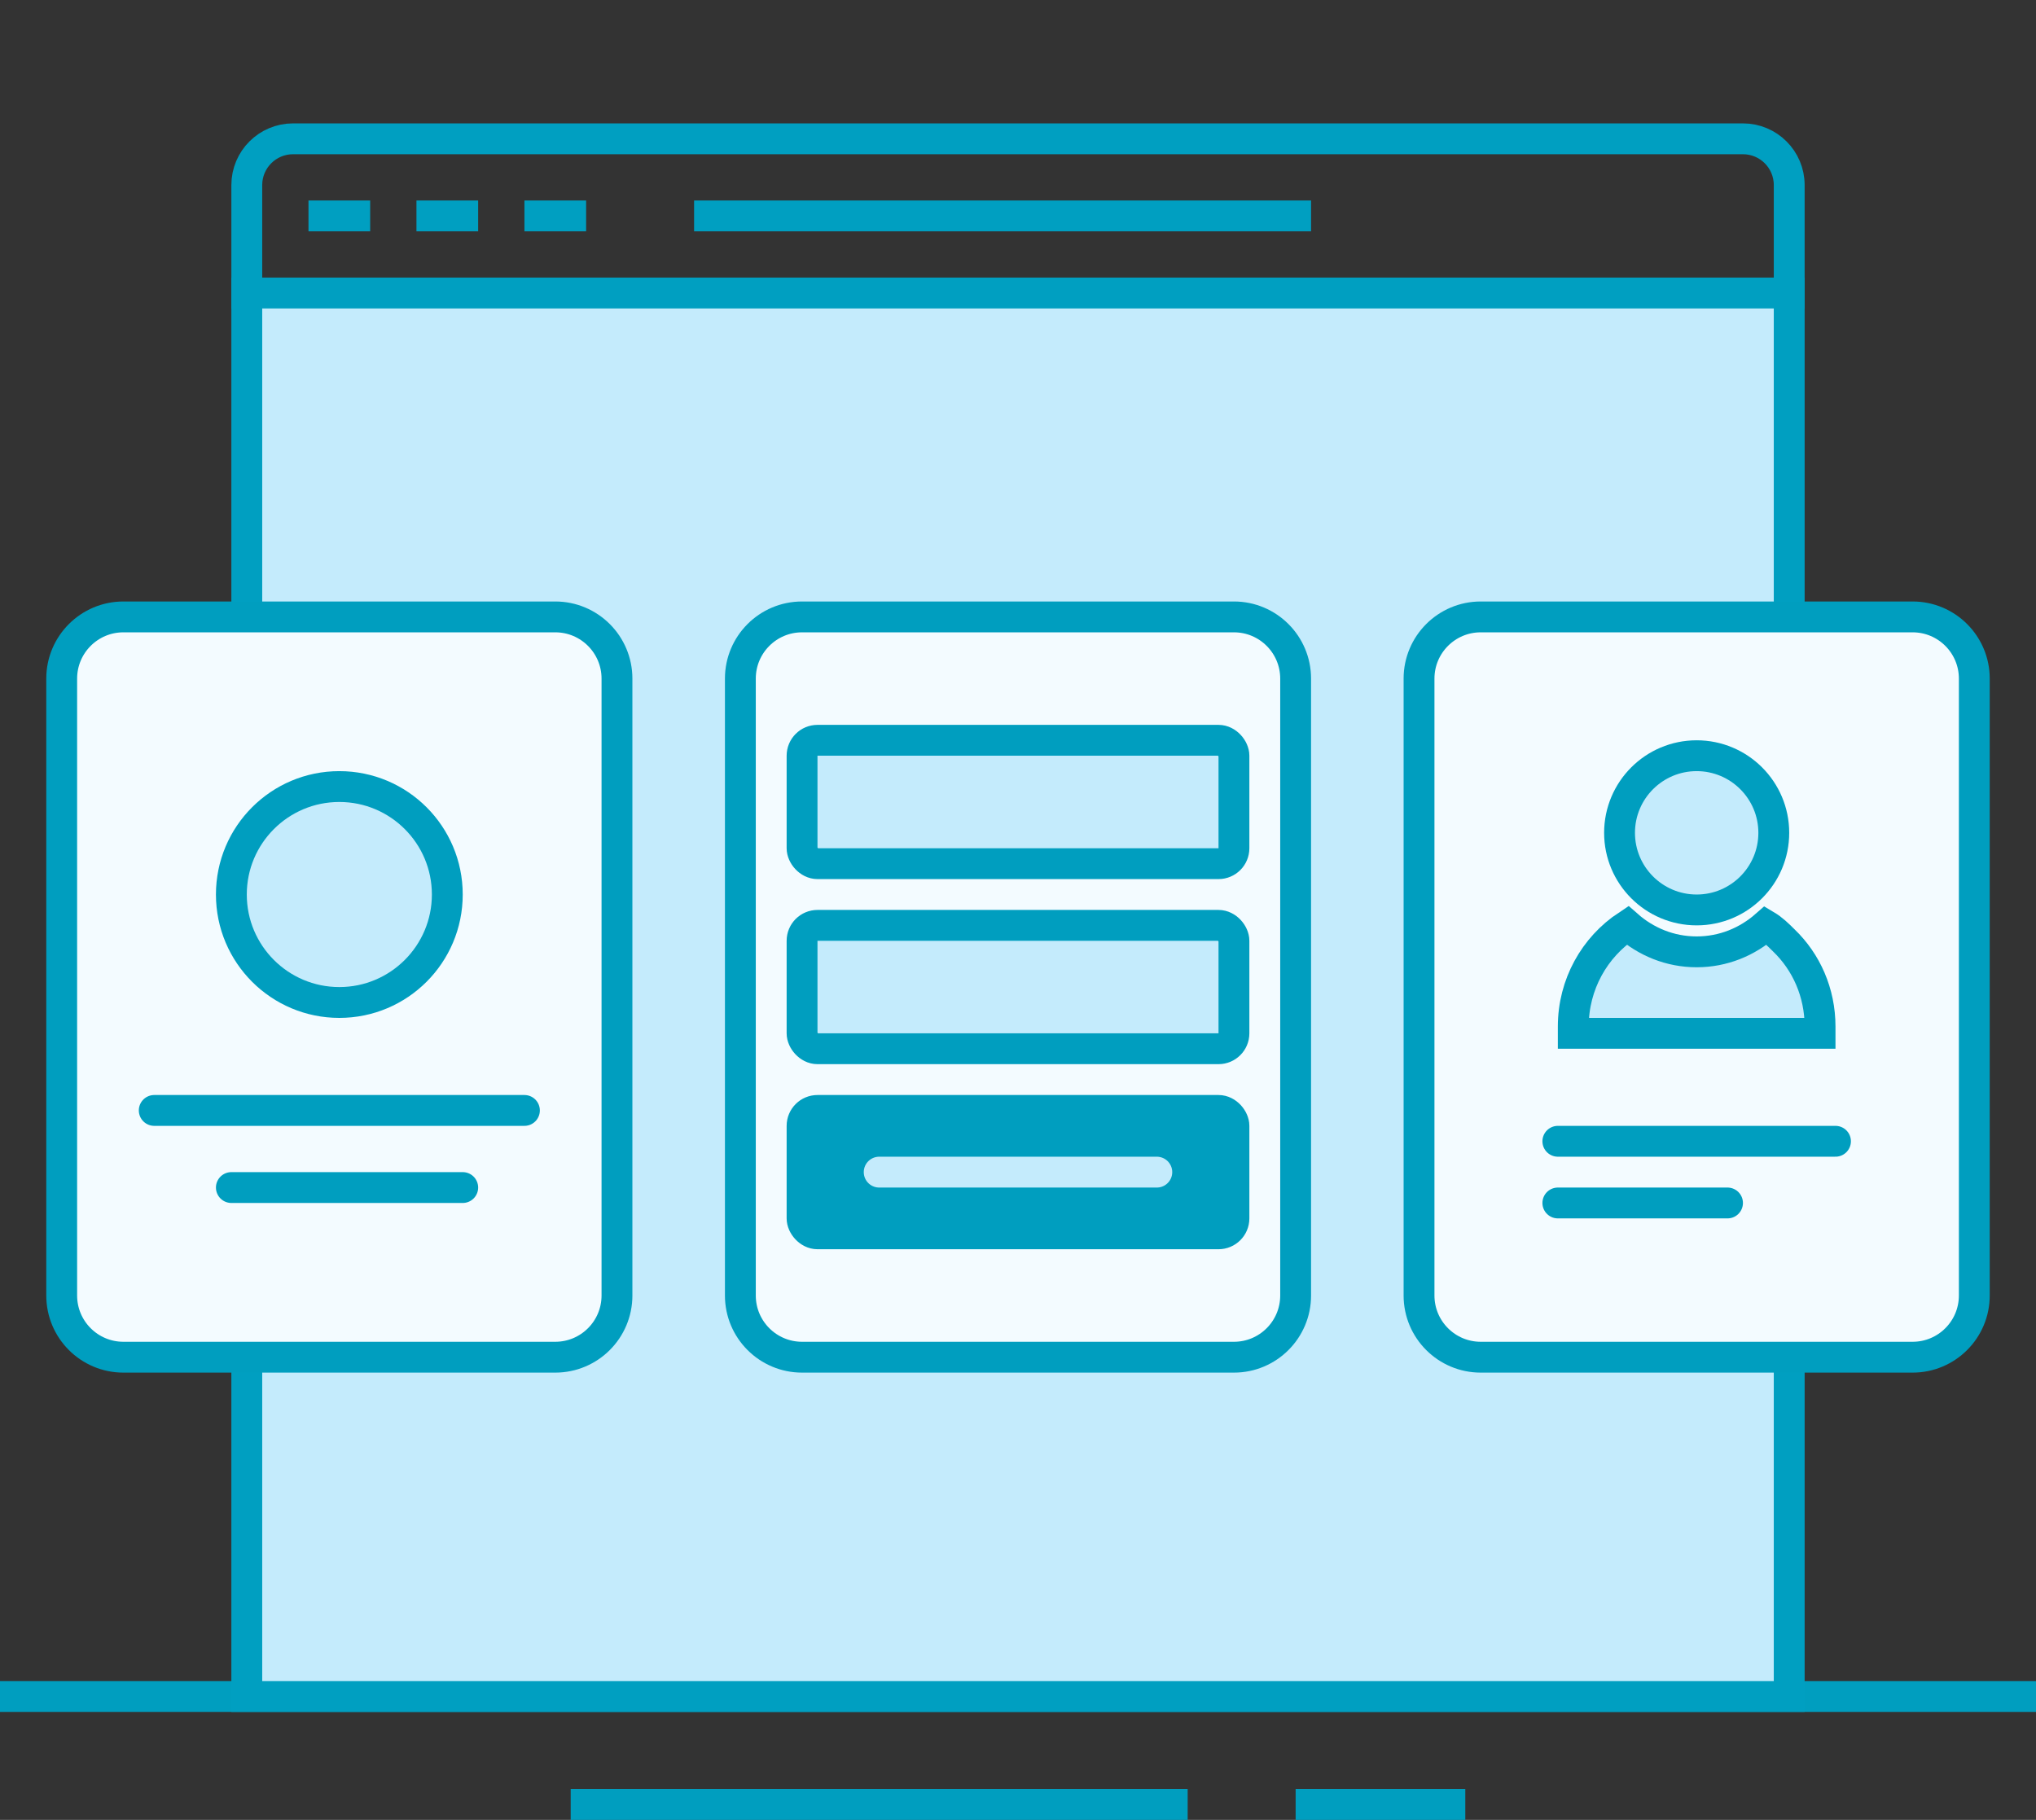
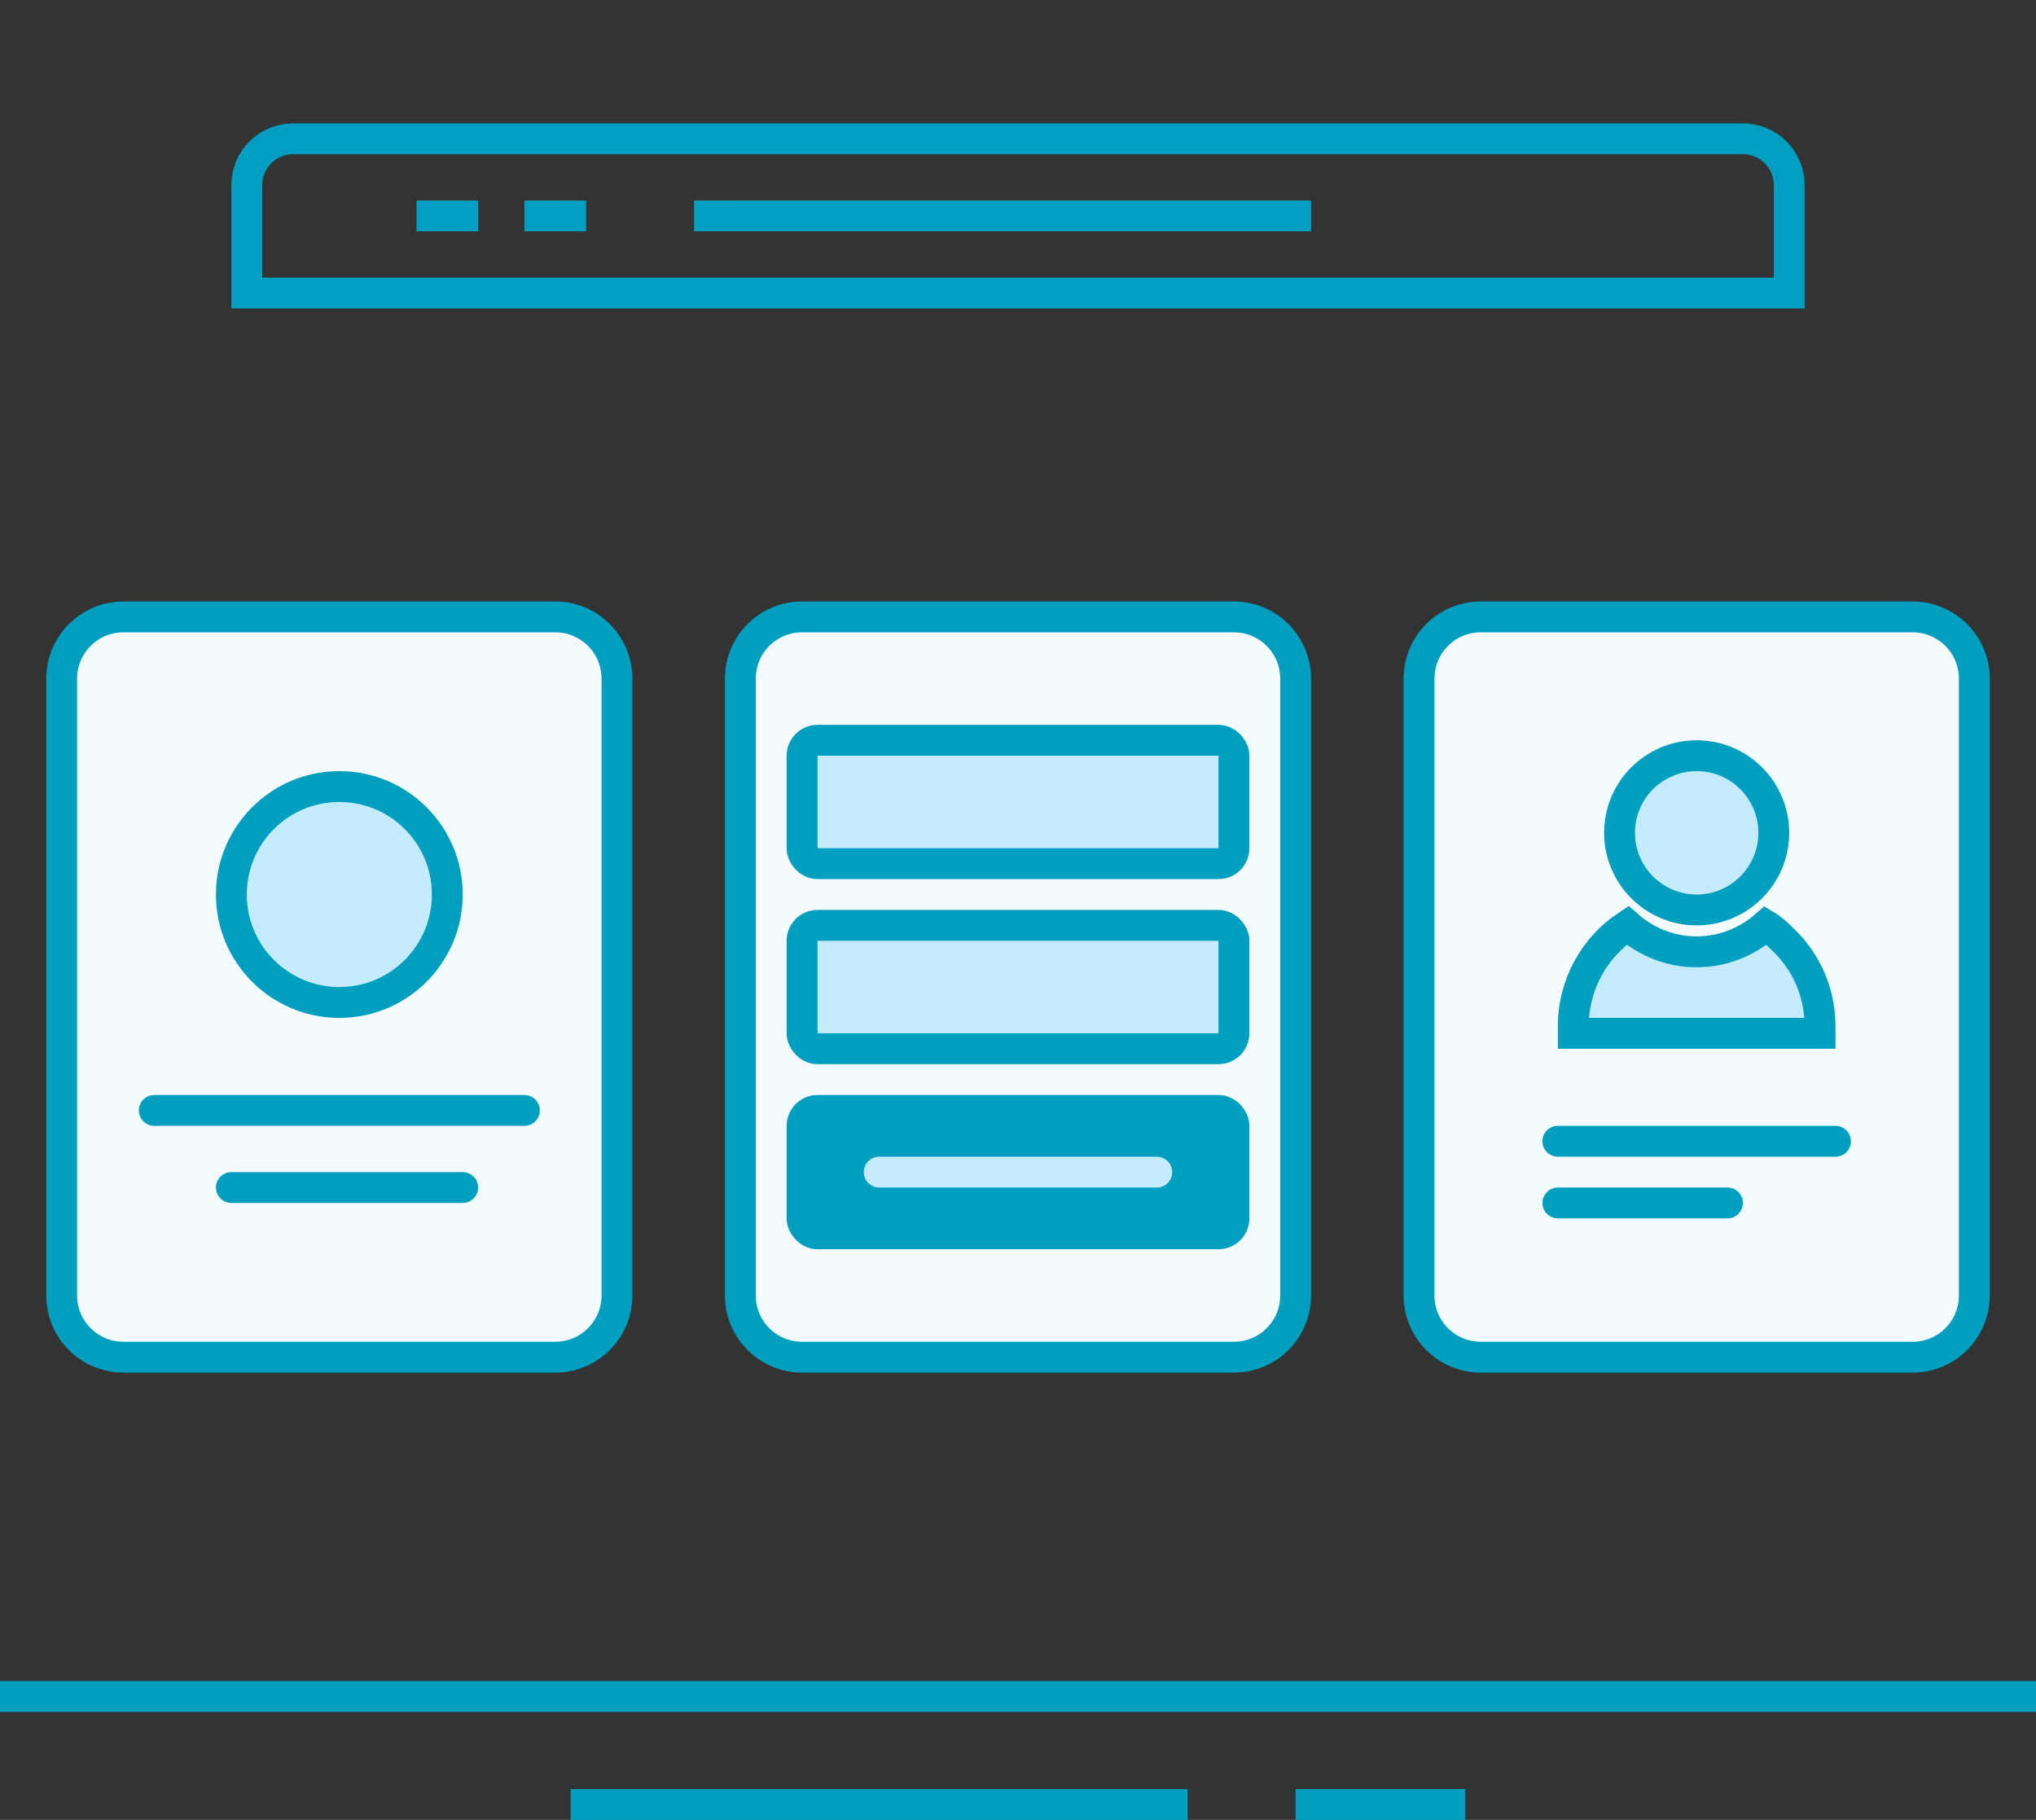
<svg xmlns="http://www.w3.org/2000/svg" width="132" height="118" viewBox="0 0 132 118" fill="none">
  <rect x="0" y="0" width="132" height="118" fill="#333333" stroke="none" />
  <path d="M0 110H132" stroke="#009EBF" stroke-width="2" stroke-miterlimit="10" />
  <path d="M37 117H77" stroke="#009EBF" stroke-width="2" stroke-miterlimit="10" />
  <path d="M84 117H95" stroke="#009EBF" stroke-width="2" stroke-miterlimit="10" />
  <path d="M45 14H85" stroke="#009FC1" stroke-width="2" stroke-miterlimit="10" />
-   <path d="M21 14H23" stroke="#009FC1" stroke-width="2" stroke-miterlimit="10" stroke-linecap="square" />
  <path d="M28 14H30" stroke="#009FC1" stroke-width="2" stroke-miterlimit="10" stroke-linecap="square" />
  <path d="M35 14H37" stroke="#009FC1" stroke-width="2" stroke-miterlimit="10" stroke-linecap="square" />
  <path d="M16 12C16 10.343 17.343 9 19 9H113C114.657 9 116 10.343 116 12V19H16V12Z" stroke="#009FC1" stroke-width="2" />
-   <path d="M16 19H116V110H16V19Z" fill="#C4EBFC" stroke="#009FC1" stroke-width="2" />
  <path d="M8 40H36C38.209 40 40 41.791 40 44V84C40 86.209 38.209 88 36 88H8C5.791 88 4 86.209 4 84V44C4 41.791 5.791 40 8 40Z" fill="#F3FBFF" stroke="#009EBF" stroke-width="2" stroke-miterlimit="10" stroke-linecap="square" stroke-linejoin="round" />
  <path d="M22 65C25.866 65 29 61.866 29 58C29 54.134 25.866 51 22 51C18.134 51 15 54.134 15 58C15 61.866 18.134 65 22 65Z" fill="#C4EBFC" stroke="#009EBF" stroke-width="2" stroke-miterlimit="10" stroke-linecap="square" />
  <line x1="10" y1="72" x2="34" y2="72" stroke="#009EBF" stroke-width="2" stroke-miterlimit="10" stroke-linecap="round" stroke-linejoin="round" />
  <line x1="15" y1="77" x2="30" y2="77" stroke="#009EBF" stroke-width="2" stroke-miterlimit="10" stroke-linecap="round" stroke-linejoin="round" />
  <path d="M96 40H124C126.209 40 128 41.791 128 44V84C128 86.209 126.209 88 124 88H96C93.791 88 92 86.209 92 84V44C92 41.791 93.791 40 96 40Z" fill="#F3FBFF" stroke="#009EBF" stroke-width="2" stroke-miterlimit="10" stroke-linecap="square" stroke-linejoin="round" />
  <path d="M118 66.56V67H102V66.56C102 63.83 103.378 61.409 105.511 60C106.711 61.057 108.267 61.717 110 61.717C111.733 61.717 113.289 61.057 114.489 60C114.933 60.264 115.289 60.616 115.644 60.969C117.111 62.377 118 64.359 118 66.56Z" fill="#C4EBFC" stroke="#009EBF" stroke-width="2" stroke-miterlimit="10" stroke-linecap="square" />
  <path d="M110 59C112.761 59 115 56.761 115 54C115 51.239 112.761 49 110 49C107.239 49 105 51.239 105 54C105 56.761 107.239 59 110 59Z" fill="#C4EBFC" stroke="#009EBF" stroke-width="2" stroke-miterlimit="10" stroke-linecap="square" />
  <line x1="101" y1="74" x2="119" y2="74" stroke="#009EBF" stroke-width="2" stroke-miterlimit="10" stroke-linecap="round" stroke-linejoin="round" />
  <line x1="101" y1="78" x2="112" y2="78" stroke="#009EBF" stroke-width="2" stroke-miterlimit="10" stroke-linecap="round" stroke-linejoin="round" />
  <path d="M52 40H80C82.209 40 84 41.791 84 44V84C84 86.209 82.209 88 80 88H52C49.791 88 48 86.209 48 84V44C48 41.791 49.791 40 52 40Z" fill="#F3FBFF" stroke="#009EBF" stroke-width="2" stroke-miterlimit="10" stroke-linecap="square" stroke-linejoin="round" />
  <rect x="52" y="48" width="28" height="8" rx="1" fill="#C4EBFC" stroke="#009EBF" stroke-width="2" stroke-miterlimit="10" stroke-linecap="square" />
  <rect x="52" y="60" width="28" height="8" rx="1" fill="#C4EBFC" stroke="#009EBF" stroke-width="2" stroke-miterlimit="10" stroke-linecap="square" />
  <rect x="52" y="72" width="28" height="8" rx="1" fill="#009EBF" stroke="#009EBF" stroke-width="2" stroke-miterlimit="10" stroke-linecap="square" />
  <line x1="57" y1="76" x2="75" y2="76" stroke="#C4EBFC" stroke-width="2" stroke-miterlimit="10" stroke-linecap="round" stroke-linejoin="round" />
</svg>